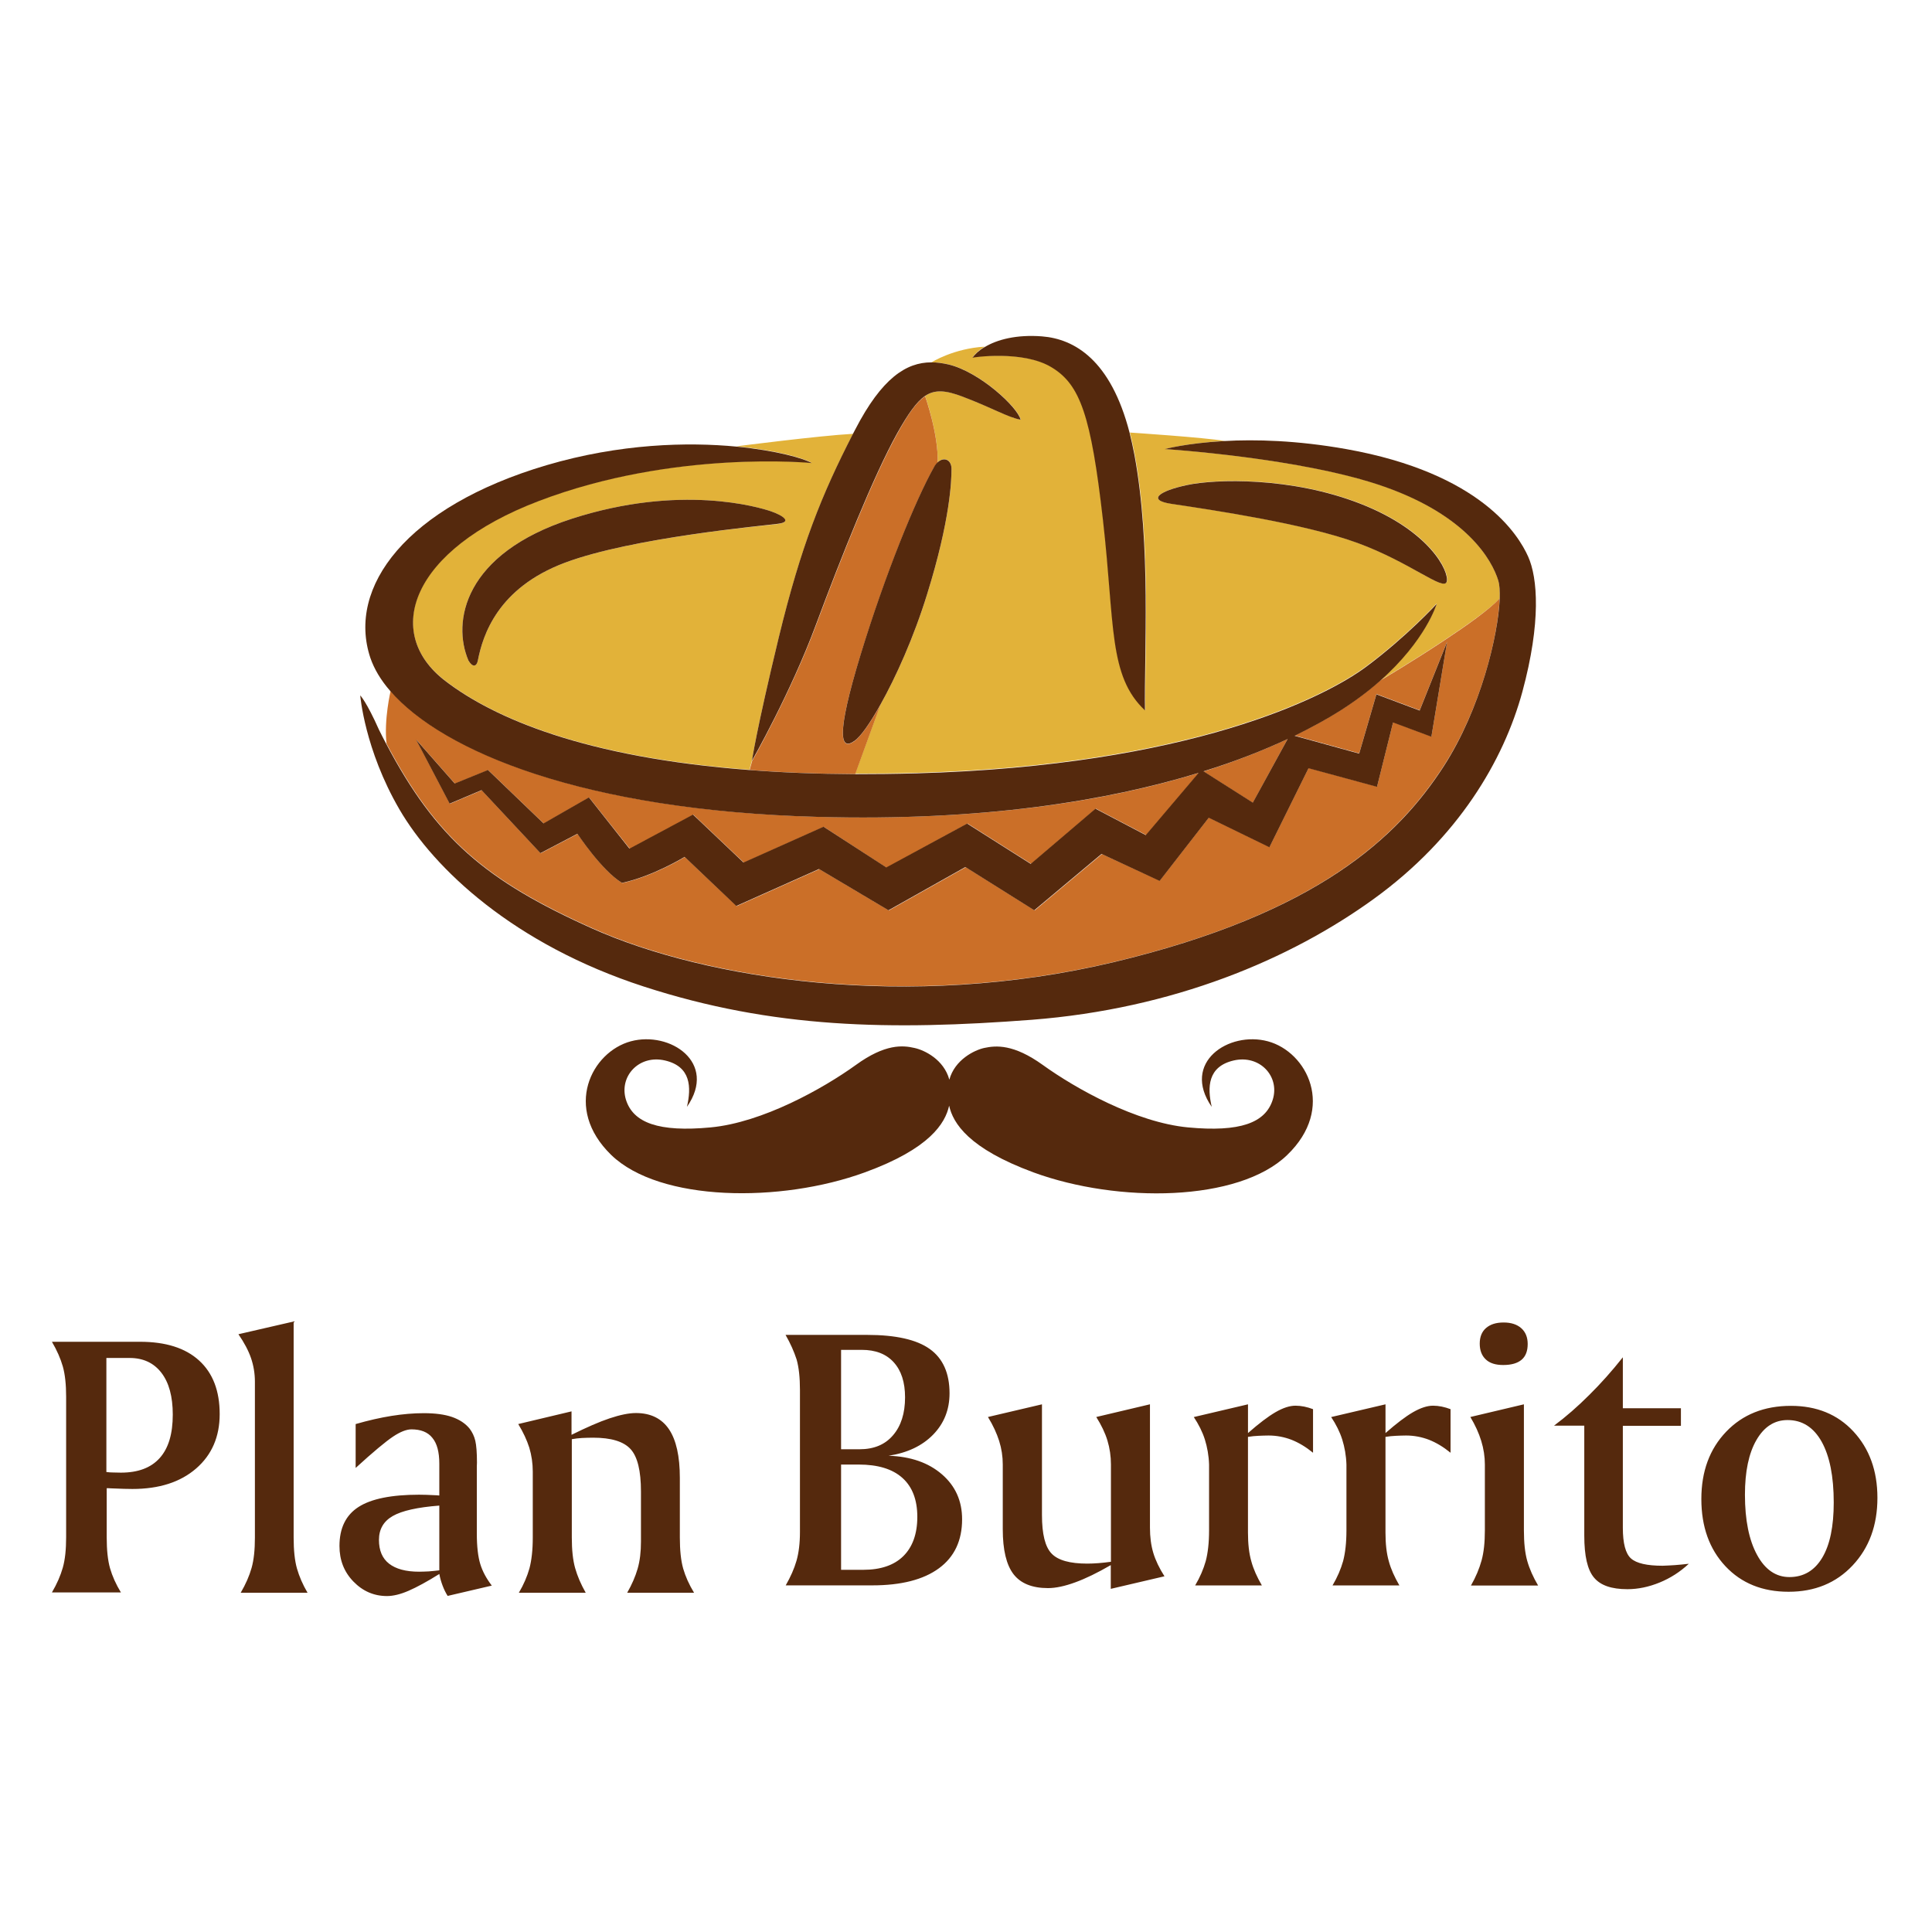
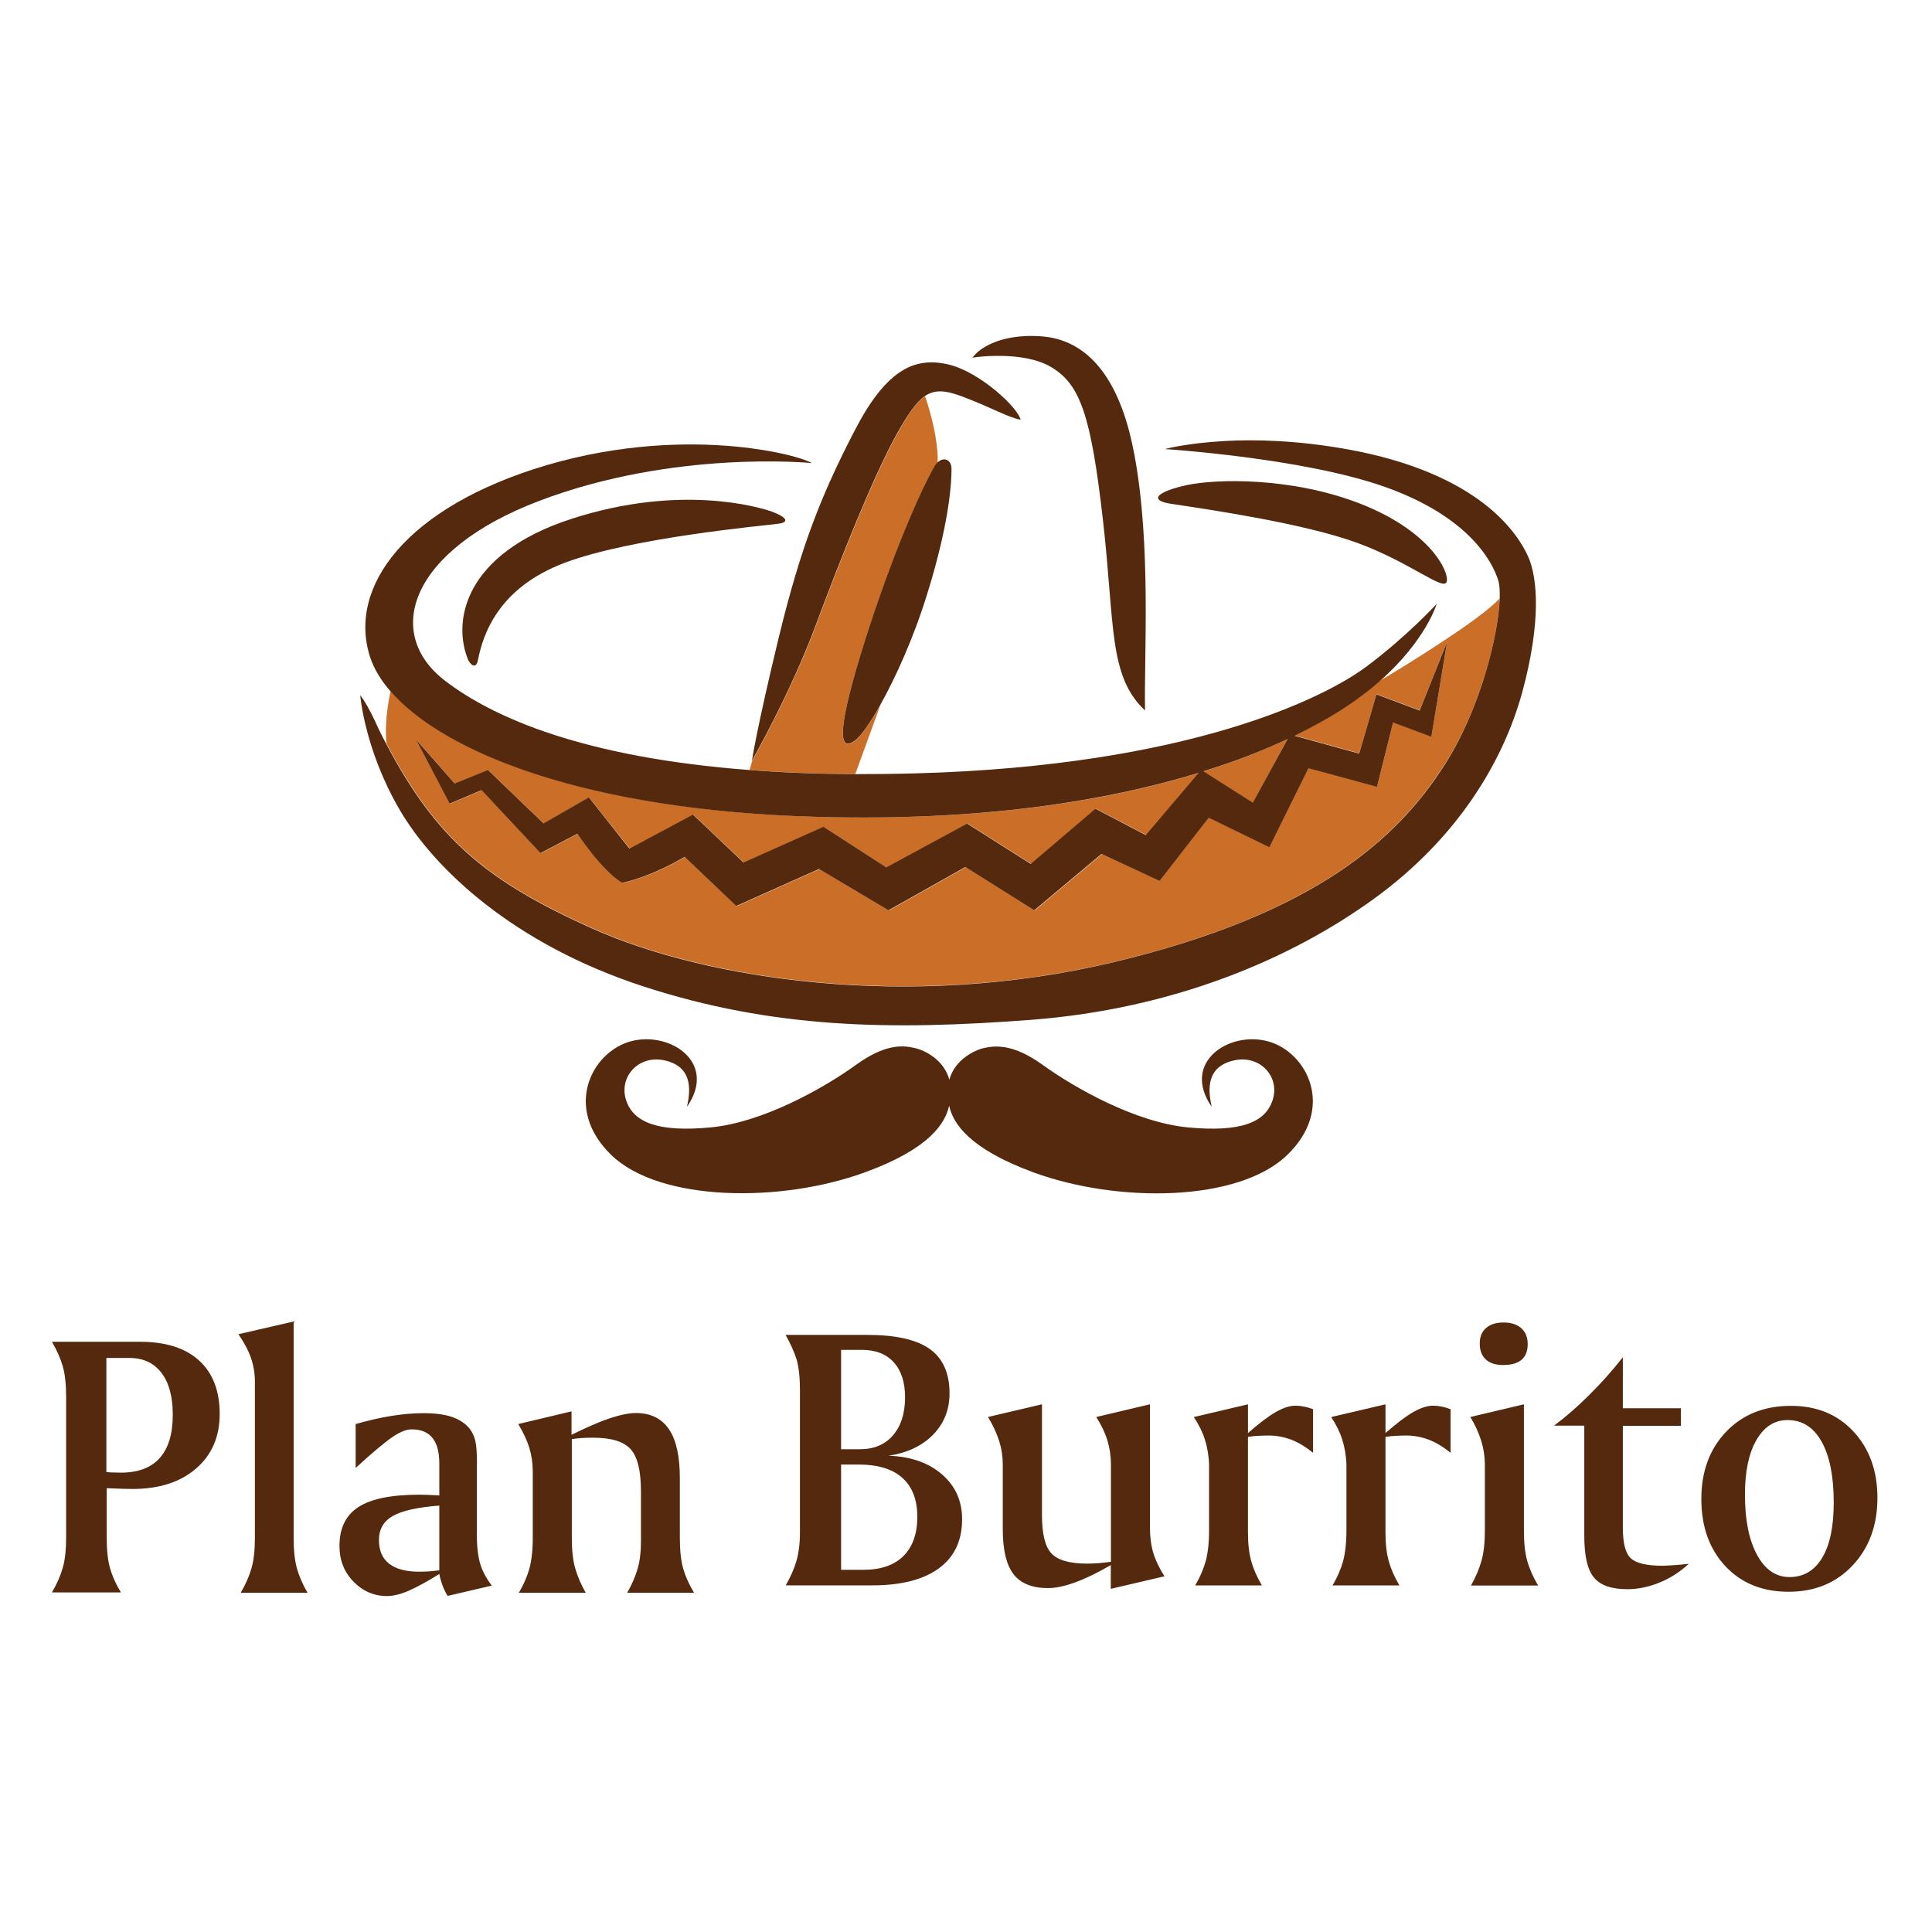
<svg xmlns="http://www.w3.org/2000/svg" id="Layer_1" x="0" y="0" version="1.1" viewBox="0 0 960 960" xml:space="preserve">
  <style>.st1{fill:#55290d}.st3{fill:#cb6f28}</style>
  <path fill="#fff" d="M0 0h960v960H0z" />
  <path d="M25.8 666.72h43.75c12.78 0 22.55 3.08 29.39 9.32s10.22 15.11 10.22 26.61c0 11.27-3.91 20.29-11.73 27.06-7.82 6.76-18.34 10.15-31.64 10.15-2.03 0-5.56-.08-10.52-.3-.98-.08-1.73-.08-2.25-.08v24.35c0 6.31.53 11.43 1.65 15.41 1.13 3.91 2.93 7.97 5.41 12.03H25.8c2.48-4.21 4.28-8.34 5.41-12.33 1.13-3.98 1.65-9.02 1.65-15.11V694c0-6.01-.53-11.05-1.65-15.03-1.13-3.91-2.93-8.04-5.41-12.25zm27.06 7.97v56.75c1.2.15 2.33.23 3.38.23 1.05 0 2.33.08 3.83.08 8.57 0 14.96-2.41 19.32-7.29 4.36-4.89 6.46-12.03 6.46-21.57 0-8.94-1.88-15.86-5.64-20.75-3.76-4.89-9.02-7.37-15.78-7.37H52.86v-.08zm93.05-18.04v107.34c0 6.31.53 11.43 1.65 15.41 1.13 3.91 2.86 7.97 5.26 12.03H119.6c2.48-4.21 4.28-8.34 5.41-12.33 1.13-3.98 1.65-9.02 1.65-15.11v-77.42c0-4.13-.68-8.12-1.95-11.8s-3.38-7.67-6.24-11.8l27.44-6.32zm91.02 72.08v33.3c0 6.46.6 11.5 1.73 15.18 1.13 3.68 3.08 7.22 5.71 10.67L222.43 793c-.98-1.58-1.8-3.23-2.48-5.04-.68-1.8-1.28-3.76-1.65-5.86-6.01 3.76-11.12 6.54-15.26 8.34-4.13 1.8-7.74 2.63-10.75 2.63-6.46 0-12.03-2.41-16.69-7.22-4.66-4.81-6.92-10.67-6.92-17.66 0-8.87 3.16-15.33 9.47-19.39 6.31-4.06 16.39-6.09 30.07-6.09 1.95 0 4.96.08 9.02.3.53.08.83.08 1.05.08V727.3c0-5.79-1.13-10.07-3.46-12.85-2.25-2.86-5.79-4.21-10.37-4.21-2.48 0-5.56 1.2-9.17 3.61-3.61 2.41-9.85 7.59-18.57 15.56v-21.8c6.24-1.8 12.18-3.16 17.81-4.06s10.97-1.35 16.01-1.35c5.64 0 10.3.6 14.06 1.88 3.68 1.28 6.69 3.23 8.79 5.86 1.28 1.73 2.25 3.68 2.78 5.94.53 2.25.83 5.86.83 10.9l-.07 1.95zm-18.64 19.39c-10.82.83-18.57 2.56-23.15 5.19-4.59 2.63-6.84 6.61-6.84 11.88 0 5.19 1.65 9.17 5.04 11.8 3.38 2.63 8.34 3.98 14.88 3.98 1.5 0 3.08-.08 4.81-.15 1.73-.15 3.46-.3 5.26-.53v-32.17zm65.7-46.82v11.65c7.44-3.68 13.76-6.46 18.94-8.19s9.55-2.63 13.08-2.63c7.29 0 12.78 2.71 16.39 8.04 3.61 5.34 5.41 13.45 5.41 24.2v29.61c0 6.31.53 11.43 1.65 15.41 1.13 3.91 2.93 7.97 5.41 12.03h-33.22c2.33-4.06 4.06-8.04 5.19-11.95 1.13-3.91 1.65-8.34 1.65-13.53v-24.8c0-10.37-1.73-17.36-5.19-21.12s-9.62-5.64-18.57-5.64c-2.03 0-3.91.08-5.56.15-1.65.08-3.38.3-5.04.6v48.86c0 6.16.53 11.2 1.65 15.18 1.13 3.98 2.86 8.04 5.26 12.25h-33.22c2.41-4.06 4.13-8.12 5.26-12.1 1.05-3.98 1.65-9.09 1.65-15.26v-32.85c0-4.13-.6-8.12-1.73-11.88-1.2-3.76-3.01-7.67-5.49-11.73l26.48-6.3zm106.35-38h40.51c14.21 0 24.58 2.33 31.12 6.99 6.54 4.66 9.85 12.03 9.85 22.02 0 8.12-2.71 14.96-8.12 20.52-5.41 5.56-12.78 9.09-22.17 10.52 11.05.38 19.84 3.46 26.53 9.25 6.69 5.79 10 13.23 10 22.32 0 10.6-3.83 18.72-11.5 24.35-7.67 5.64-18.72 8.49-33.15 8.49h-42.99c2.41-4.21 4.21-8.27 5.34-12.18s1.73-8.72 1.73-14.28v-70.73c0-6.01-.53-11.05-1.65-15.03-1.29-3.97-3.09-8.03-5.5-12.24zm27.59 7.52v49.31h9.17c7.07 0 12.63-2.25 16.61-6.92 3.98-4.59 6.01-10.9 6.01-18.87 0-7.52-1.88-13.3-5.64-17.44-3.76-4.13-9.02-6.16-15.86-6.16h-10.3v.08zm0 56.9v52.31h11.05c8.57 0 15.26-2.25 19.84-6.76 4.59-4.51 6.99-11.05 6.99-19.54s-2.48-14.96-7.44-19.39c-4.96-4.43-12.18-6.61-21.72-6.61h-8.72v-.01zm99.82-29.92v55.02c0 9.47 1.58 15.86 4.81 19.17 3.16 3.31 9.09 4.96 17.66 4.96 1.73 0 3.61-.08 5.56-.23s4.06-.38 6.24-.68v-48.33c0-4.13-.6-8.12-1.73-11.88-1.13-3.76-3.01-7.67-5.56-11.73l26.68-6.31v61.33c0 4.59.53 8.72 1.65 12.48 1.13 3.76 3.01 7.67 5.56 11.65l-26.68 6.24v-11.8c-6.61 3.83-12.48 6.69-17.66 8.57-5.11 1.88-9.7 2.86-13.53 2.86-7.89 0-13.6-2.33-17.14-6.92-3.53-4.59-5.34-12.03-5.34-22.32v-32.17c0-4.06-.6-7.89-1.8-11.73-1.2-3.76-3.01-7.74-5.56-11.88l26.84-6.3zm102.37 0v14.28c5.41-4.74 9.92-8.19 13.68-10.37s7.07-3.23 9.92-3.23c1.43 0 2.86.15 4.36.45 1.5.3 2.93.75 4.36 1.28v21.65c-3.61-2.93-7.14-5.04-10.75-6.46-3.53-1.35-7.37-2.1-11.35-2.1-1.65 0-3.38.08-5.04.15-1.73.08-3.38.23-5.19.53v47.5c0 5.64.53 10.37 1.65 14.28 1.05 3.91 2.86 7.89 5.26 12.03h-33.15c2.41-4.06 4.13-8.12 5.26-12.1 1.05-3.98 1.65-9.09 1.65-15.26v-32.7c-.15-4.51-.9-8.64-2.1-12.48-1.2-3.76-3.08-7.52-5.49-11.12l26.93-6.33zm68.33 0v14.28c5.41-4.74 9.92-8.19 13.68-10.37 3.68-2.1 6.99-3.23 9.92-3.23 1.43 0 2.86.15 4.36.45 1.5.3 2.93.75 4.36 1.28v21.65c-3.61-2.93-7.14-5.04-10.75-6.46-3.53-1.35-7.37-2.1-11.35-2.1-1.65 0-3.38.08-5.04.15-1.73.08-3.38.23-5.19.53v47.5c0 5.64.53 10.37 1.65 14.28 1.05 3.91 2.86 7.89 5.26 12.03h-33.22c2.41-4.06 4.13-8.12 5.26-12.1 1.05-3.98 1.65-9.09 1.65-15.26v-32.7c-.15-4.51-.9-8.64-2.1-12.48-1.2-3.76-3.08-7.52-5.49-11.12l27-6.33zm68.77 0v62.61c0 6.16.53 11.2 1.65 15.18 1.13 3.98 2.93 8.04 5.41 12.25h-33.37c2.41-4.21 4.13-8.34 5.26-12.4 1.13-4.06 1.65-9.02 1.65-15.03v-32.7c0-3.91-.6-7.82-1.8-11.73-1.2-3.91-3.01-7.89-5.41-11.88l26.61-6.3zm-10.07-40.66c3.76 0 6.69.98 8.79 2.86 2.1 1.88 3.16 4.51 3.16 7.82 0 3.46-.98 6.09-3.01 7.82-2.03 1.73-5.04 2.63-9.17 2.63-3.76 0-6.69-.9-8.64-2.78-1.95-1.8-3.01-4.43-3.01-7.82s1.05-5.94 3.08-7.74c2.19-1.89 5.04-2.79 8.8-2.79zm59.23 17.29v25.33h28.86v8.72h-28.86v50.66c0 7.74 1.35 12.85 4.06 15.26s7.97 3.61 15.71 3.61c1.88-.08 3.83-.15 5.94-.3 2.1-.15 4.43-.38 7.07-.68-4.36 4.06-9.17 7.14-14.51 9.32-5.34 2.18-10.67 3.31-16.01 3.31-7.89 0-13.38-1.88-16.61-5.79-3.23-3.83-4.81-10.75-4.81-20.82V708.4h-15.03c5.94-4.43 11.8-9.55 17.51-15.26 5.63-5.56 11.27-11.87 16.68-18.71zm39.01 70.43c0-13.76 4.13-24.88 12.33-33.45 8.19-8.57 18.94-12.85 32.17-12.85 12.78 0 23.15 4.21 31.04 12.7 7.89 8.49 11.95 19.47 11.95 33 0 13.68-4.13 24.88-12.33 33.6-8.19 8.72-18.79 13.08-31.79 13.08s-23.45-4.21-31.42-12.7c-7.96-8.51-11.95-19.63-11.95-33.38zm42.85-39.24c-6.54 0-11.65 3.31-15.48 9.92-3.83 6.61-5.71 15.71-5.71 27.21 0 12.55 2.03 22.55 6.01 29.84 3.98 7.37 9.4 11.05 16.09 11.05 7.07 0 12.48-3.23 16.31-9.62 3.83-6.39 5.71-15.56 5.71-27.44 0-13-2.03-23.08-6.01-30.22-4-7.13-9.63-10.74-16.92-10.74z" class="st1" />
  <g id="XMLID_1_">
-     <path fill="#e2b239" d="M744.53 288.46c.58 1.94.78 4.96.68 8.94-5.15 5.35-16.24 13.22-27.42 20.61-15.65 10.4-31.5 19.83-31.99 20.03 22.85-20.22 28.1-38.21 28.1-38.21s-14.78 16.14-35 31.21-87.21 49.19-223.6 52.98c-10.5.29-20.61.39-30.33.39l12.54-34.32c7.58-13.51 16.53-33.25 23.24-55.03 11.47-36.85 12.06-56.39 12.06-62.03 0-4.67-3.79-6.32-6.9-3.31.49-14-6.22-32.96-6.22-32.96 5.06-3.4 10.4-2.82 18.67.29 15.36 5.83 22.65 10.4 28.87 11.47-1.46-6.22-20.32-23.72-35.78-27.42-2.92-.68-5.74-1.07-8.56-1.07 0 0 10.89-6.9 26.44-7.78-2.72 1.56-4.67 3.4-6.03 5.25 0 0 25.08-3.69 39.37 4.86 14.29 8.56 19.64 24.01 25.57 75.93 5.93 51.91 2.62 77.48 20.9 94.69-.49-28.39 3.11-81.86-5.25-126.97-.78-3.99-1.56-7.68-2.43-11.08 0 0 36.94 2.43 47.15 4.18-18.86 1.07-29.55 3.99-29.55 3.99s68.64 4.37 109.27 18.76c40.45 14.43 52.99 36.11 56.2 46.6zm-25.57.49c1.36-5.06-8.26-25.18-42.78-38.69-34.51-13.51-72.23-12.35-86.23-9.33-14 3.01-20.22 7.58-7.97 9.33 20.12 3.01 66.3 9.82 92.55 19.44 26.35 9.63 42.97 24.31 44.43 19.25zm-295.06-73.4c-15.65 30.43-25.86 55.71-36.94 101.3-11.28 46.57-13.32 61.15-13.32 61.15l-1.26 4.47c-82.05-6.22-127.16-25.86-151.27-44.33-31.21-23.92-17.01-65.14 46.57-89.34 67.37-25.67 135.62-18.86 135.62-18.86-3.99-2.33-17.6-6.22-37.33-8.17.76-.09 40.72-5.25 57.93-6.22zm-37.33 44.82c7.19-.97 2.53-4.18-3.5-6.32-6.03-2.04-44.92-13.71-98.87 3.69s-59.6 51.43-51.43 70.48c2.04 3.5 4.08 3.11 4.67 0 2.43-12.54 9.82-36.07 43.26-48.61 33.54-12.53 98.67-18.37 105.87-19.24z" />
    <path d="M437.51 350.2c-5.25 9.43-9.92 15.85-12.83 17.99-7.1 5.15-9.53-2.24 2.92-42.68 12.44-40.54 27.42-77.19 36.46-93.23.58-.97 1.17-1.75 1.85-2.43.49-14-6.22-32.96-6.22-32.96-4.37 2.92-8.46 8.85-13.81 18.57-11.67 21-27.71 61.15-40.35 95.08s-31.79 67.57-31.79 67.57l-1.26 4.47c16.04 1.26 33.54 1.94 52.5 2.04l12.53-34.42zm202.31 17.01c-11.86 5.54-25.76 11.08-41.8 16.14l24.5 15.56 17.3-31.7z" class="st3" />
    <path d="M717.79 318.12c-15.65 10.4-31.5 19.83-31.99 20.03-5.54 4.86-12.06 9.92-19.74 14.78-6.42 4.08-14 8.36-22.75 12.54l32.08 8.85 8.56-29.46 21.49 8.07 13.61-34.03-7.78 47.05-19.05-7.1-7.97 31.99-34.03-9.24-19.44 39.28-30.14-14.68-24.4 31.4-28.68-13.22-33.44 28-34.22-21.49-38.21 21.49-34.51-20.51-41.12 18.37-25.76-24.4s-15.65 9.62-31.11 12.93c-10.01-6.03-22.17-24.4-22.17-24.4l-18.37 9.62-29.26-31.3-15.85 6.71-16.72-31.89 19.25 21.87 16.53-6.71 27.61 26.54 22.55-12.93 20.22 25.47 31.6-16.92 25.08 23.82 39.67-17.79 31.21 20.32 40.25-21.97 31.6 20.03 32.18-27.42 24.99 13.12 26.25-30.92c-45.4 14-107.52 24.11-188.99 21.87-116.08-3.21-186.56-32.37-212.71-62.61 0 0-3.4 14.29-2.04 26.25 24.79 46.96 49.29 67.96 102.47 91.77 56.29 25.18 157.11 40.93 258.8 16.72 101.59-24.21 141.36-62.41 164.01-97.41 18.57-28.68 27.12-65.14 27.8-83.22-5.09 5.46-16.18 13.34-27.36 20.73z" class="st3" />
    <path d="M522.48 182.5c14.29 8.56 19.64 24.01 25.57 75.93 5.93 51.91 2.62 77.48 20.9 94.59-.49-28.39 3.11-81.86-5.25-126.97-.78-3.99-1.56-7.68-2.43-11.08-9.33-36.07-27.32-46.57-43.55-47.83-12.54-.97-22.26 1.56-28.49 5.35-2.72 1.56-4.67 3.4-6.03 5.25-.09-.1 24.99-3.9 39.28 4.76zm-56.58 47.24c-.68.58-1.26 1.36-1.85 2.43-9.04 16.04-24.11 52.79-36.46 93.23s-10.01 47.83-2.92 42.68c2.92-2.04 7.58-8.56 12.83-17.99 7.58-13.51 16.53-33.25 23.24-55.03 11.47-36.85 12.06-56.39 12.06-62.03 0-4.65-3.79-6.2-6.9-3.29z" class="st1" />
    <path d="M373.64 378s19.15-33.54 31.79-67.57c12.64-33.93 28.68-74.08 40.35-95.08 5.44-9.72 9.53-15.56 13.81-18.57 5.06-3.4 10.4-2.82 18.67.29 15.36 5.83 22.65 10.4 28.87 11.47-1.46-6.22-20.32-23.72-35.78-27.42-2.92-.68-5.74-1.07-8.56-1.07-12.44 0-24.6 7.78-37.82 33.35-.39.68-.68 1.36-1.07 2.04-15.65 30.43-25.86 55.71-36.94 101.3-11.28 46.68-13.32 61.26-13.32 61.26z" class="st1" />
    <path d="M193.88 343.3c26.15 30.24 96.54 59.5 212.71 62.61 81.47 2.24 143.59-7.97 188.99-21.87l-26.25 30.92-24.99-13.12-32.18 27.42-31.6-20.03-40.15 21.78-31.21-20.22-39.76 17.79-25.08-23.82-31.6 16.92-20.12-25.47-22.55 12.93-27.61-26.54-16.53 6.71-19.25-21.87 16.72 31.89 15.85-6.71 29.26 31.3 18.37-9.62s12.15 18.37 22.17 24.4c15.46-3.31 31.11-12.93 31.11-12.93l25.67 24.4 41.12-18.37 34.51 20.51 38.21-21.49 34.22 21.49 33.44-28 28.87 13.42 24.4-31.4 30.14 14.68 19.44-39.28 34.03 9.24 7.97-31.98 19.05 7.1 7.78-47.05-13.61 34.03-21.49-8.07-8.56 29.46-32.08-8.85c8.75-4.28 16.33-8.46 22.75-12.54 7.78-4.96 14.29-9.92 19.74-14.78 22.85-20.22 28.1-38.21 28.1-38.21s-14.78 16.14-35 31.21-87.21 49.19-223.6 52.98c-10.5.29-20.61.39-30.33.39-18.96-.1-36.46-.78-52.5-2.04-82.05-6.22-127.16-25.86-151.27-44.33-31.21-23.92-17.01-65.14 46.57-89.34 67.37-25.67 135.62-18.86 135.62-18.86-3.99-2.33-17.6-6.22-37.33-8.17-24.3-2.33-57.85-1.56-94.5 9.24-69.61 20.61-99.26 60.57-87.5 95.76 1.87 5.39 5.08 10.93 9.84 16.38zm445.94 23.91l-17.3 31.6-24.5-15.56c16.04-4.96 29.94-10.5 41.8-16.04z" class="st1" />
    <path d="M383.07 254.05c-6.03-2.04-44.92-13.71-98.87 3.69s-59.6 51.43-51.43 70.48c2.04 3.5 4.08 3.11 4.67 0 2.43-12.54 9.82-36.07 43.26-48.61s98.68-18.37 105.87-19.35c7.19-.86 2.62-4.07-3.5-6.21zm198.91-3.7c20.12 3.01 66.3 9.82 92.55 19.44 26.25 9.62 42.97 24.21 44.33 19.25 1.36-4.96-8.26-25.18-42.78-38.69s-72.23-12.35-86.23-9.33c-13.8 2.92-20.12 7.49-7.87 9.33z" class="st1" />
    <path d="M759.3 276.51c-4.76-10.6-23.33-41.42-90.41-53.37-24.6-4.37-45.3-4.86-60.57-3.99-18.86 1.07-29.55 3.99-29.55 3.99s68.64 4.37 109.27 18.76c40.73 14.39 53.28 36.17 56.48 46.67.58 1.94.78 4.96.68 8.94-.78 18.08-9.33 54.54-27.8 83.22-22.65 35-62.41 73.11-164.2 97.41-101.79 24.21-202.51 8.46-258.8-16.72-53.18-23.82-77.68-44.82-102.47-91.77-1.17-2.24-2.43-4.57-3.6-7-6.22-14-9.33-17.11-9.33-17.11s2.14 26.83 19.44 56.58 57.07 67.18 121.43 88.08 122.59 21.87 192.78 16.53c70.19-5.44 128.43-29.94 170.13-60.18s64.36-68.54 73.69-102.86c9.35-34.52 7.6-56.59 2.83-67.18z" class="st1" />
  </g>
  <path d="M630 517.42c-19.44-5.25-43.17 10.5-27.9 32.57-2.24-9.72-2.04-20.03 10.89-23.04 12.93-3.01 23.04 7.87 19.44 19.44s-16.24 16.24-42.1 13.81c-25.76-2.43-55.8-19.25-72.14-31.01-14.58-10.5-23.33-9.72-29.17-8.46-4.86 1.07-14.58 5.83-17.3 15.75-2.72-10.01-12.35-14.68-17.3-15.75-5.83-1.36-14.58-2.14-29.17 8.46-16.33 11.76-46.37 28.58-72.14 31.01-25.76 2.43-38.5-2.24-42.1-13.81-3.5-11.57 6.51-22.46 19.44-19.44 12.93 3.01 13.12 13.32 10.89 23.04 15.36-22.07-8.46-37.82-27.9-32.57s-33.83 33.05-9.72 56.48c24.11 23.33 84.19 23.92 126 8.65 32.28-11.76 39.96-24.4 41.9-33.15 1.94 8.75 9.72 21.29 41.9 33.15 41.9 15.36 101.89 14.78 126.09-8.65 24.23-23.33 9.84-51.24-9.61-56.48z" class="st1" />
</svg>